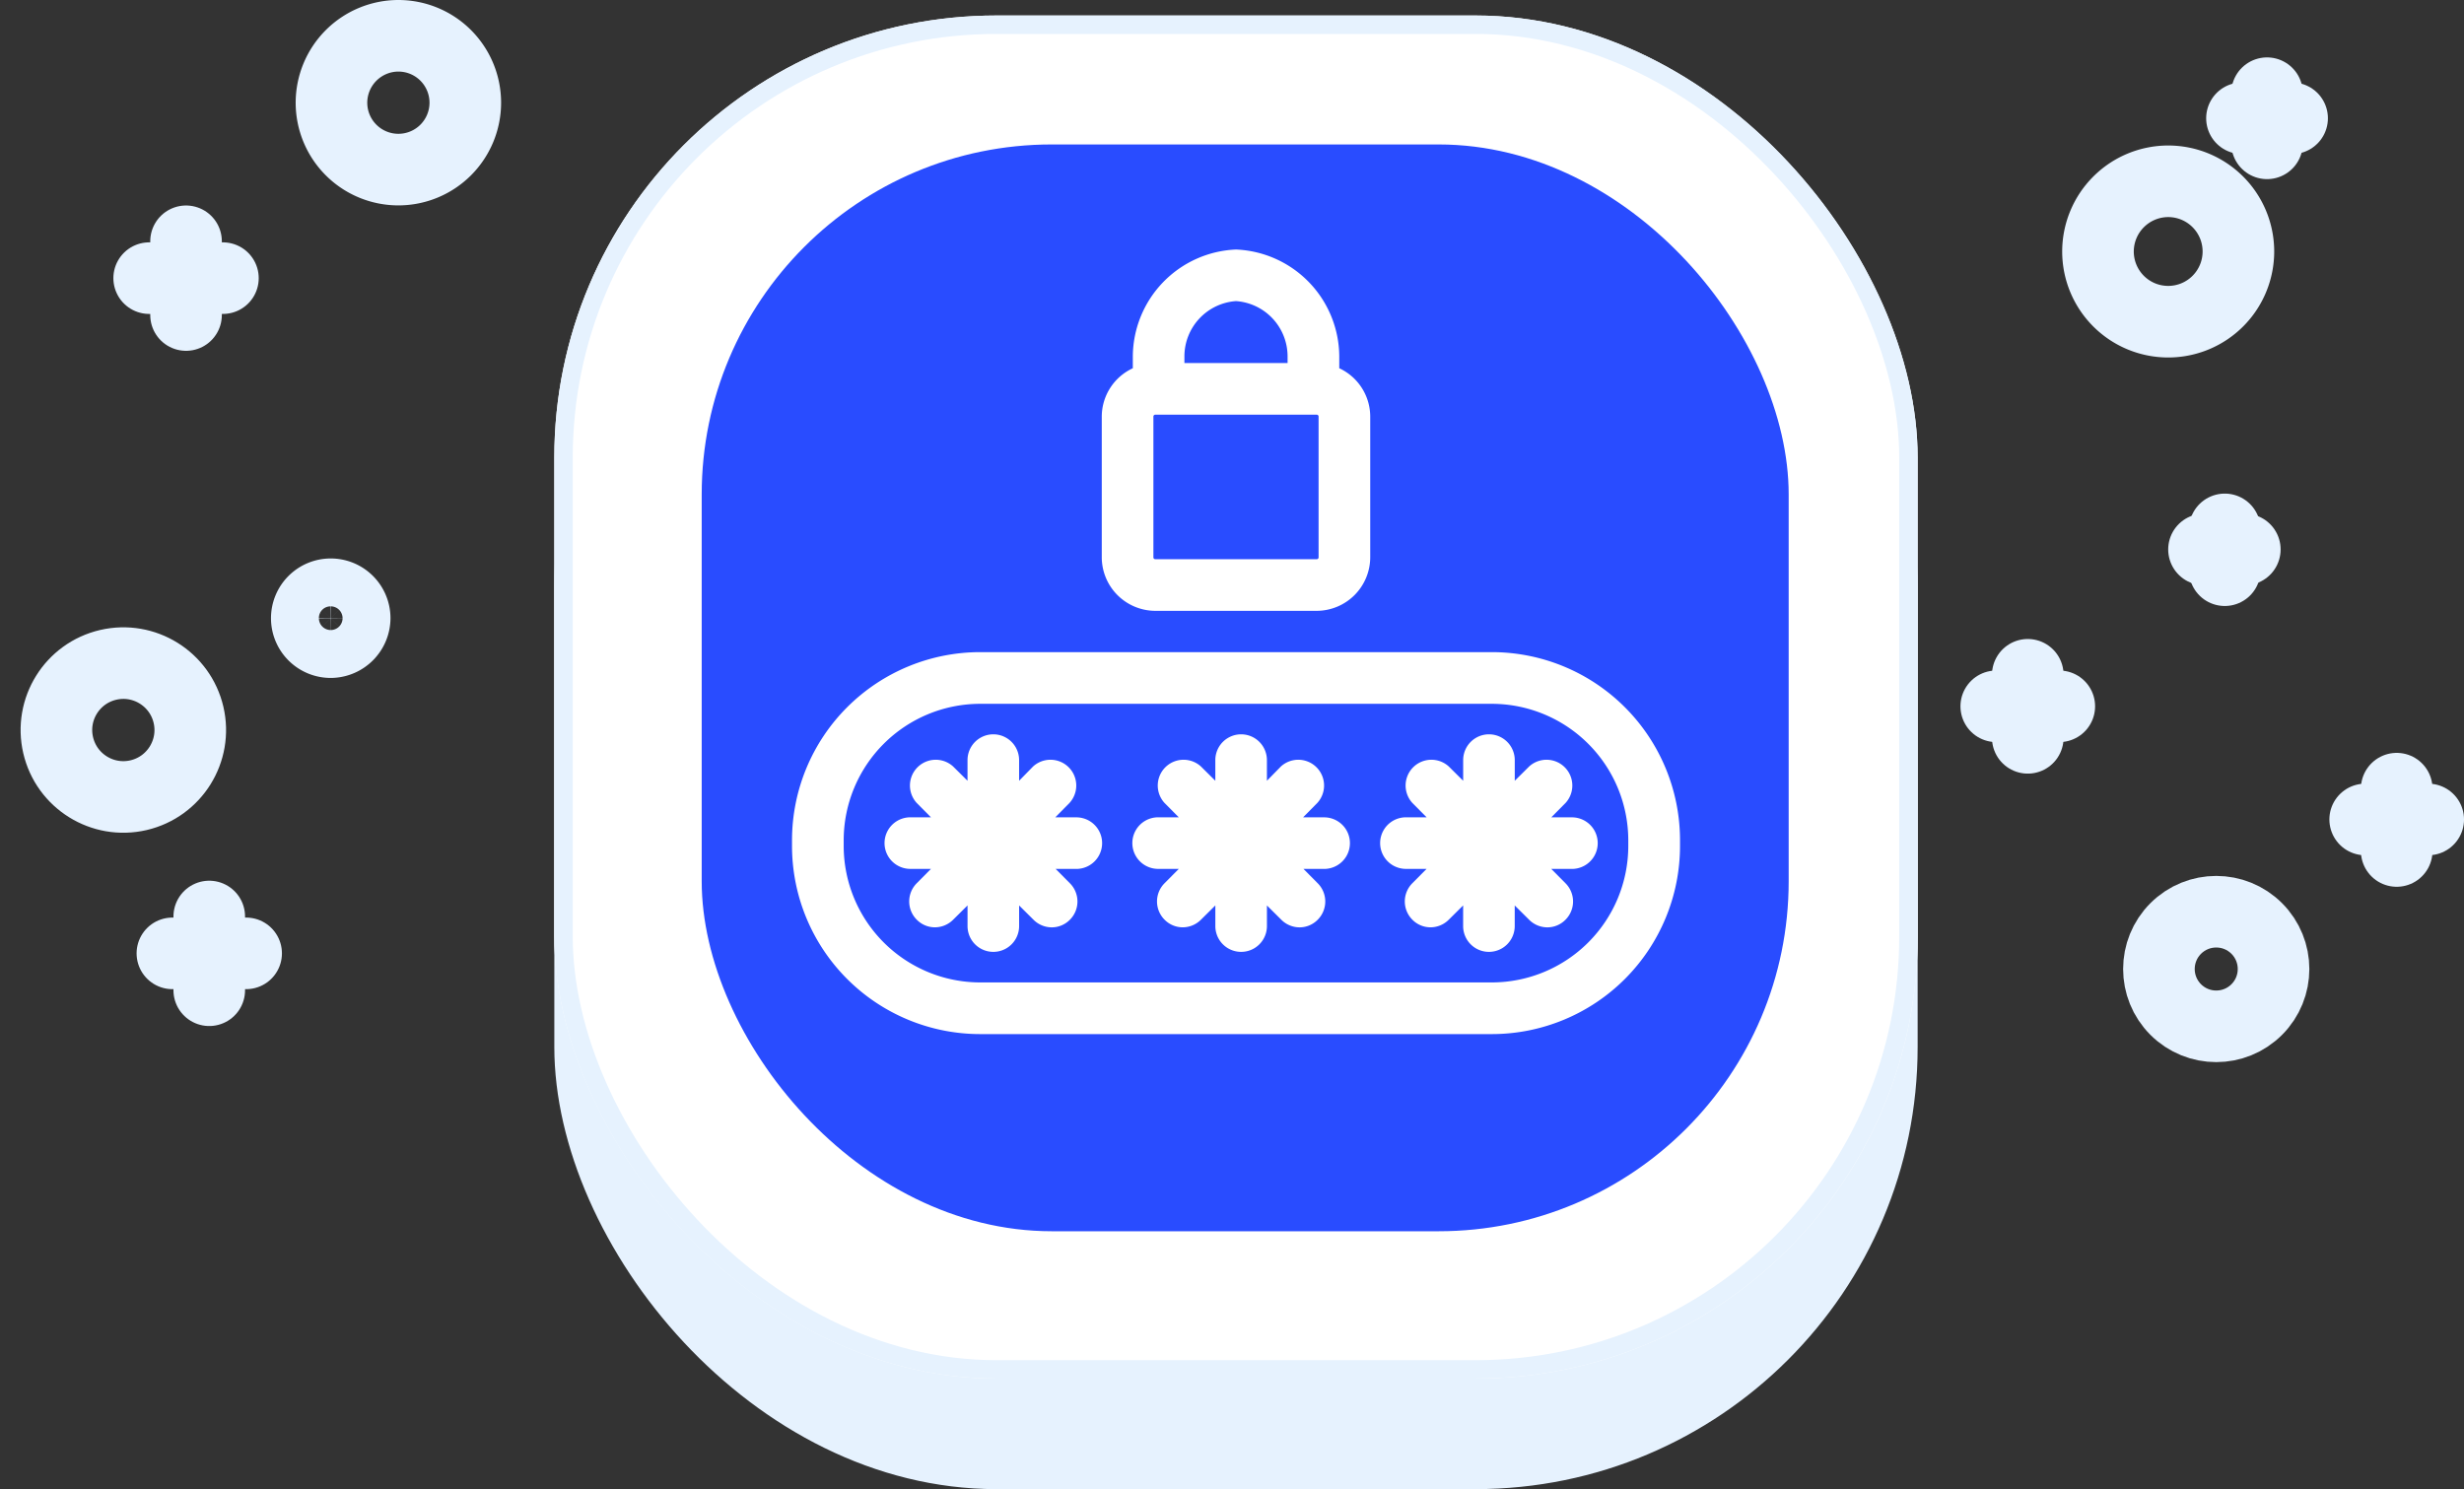
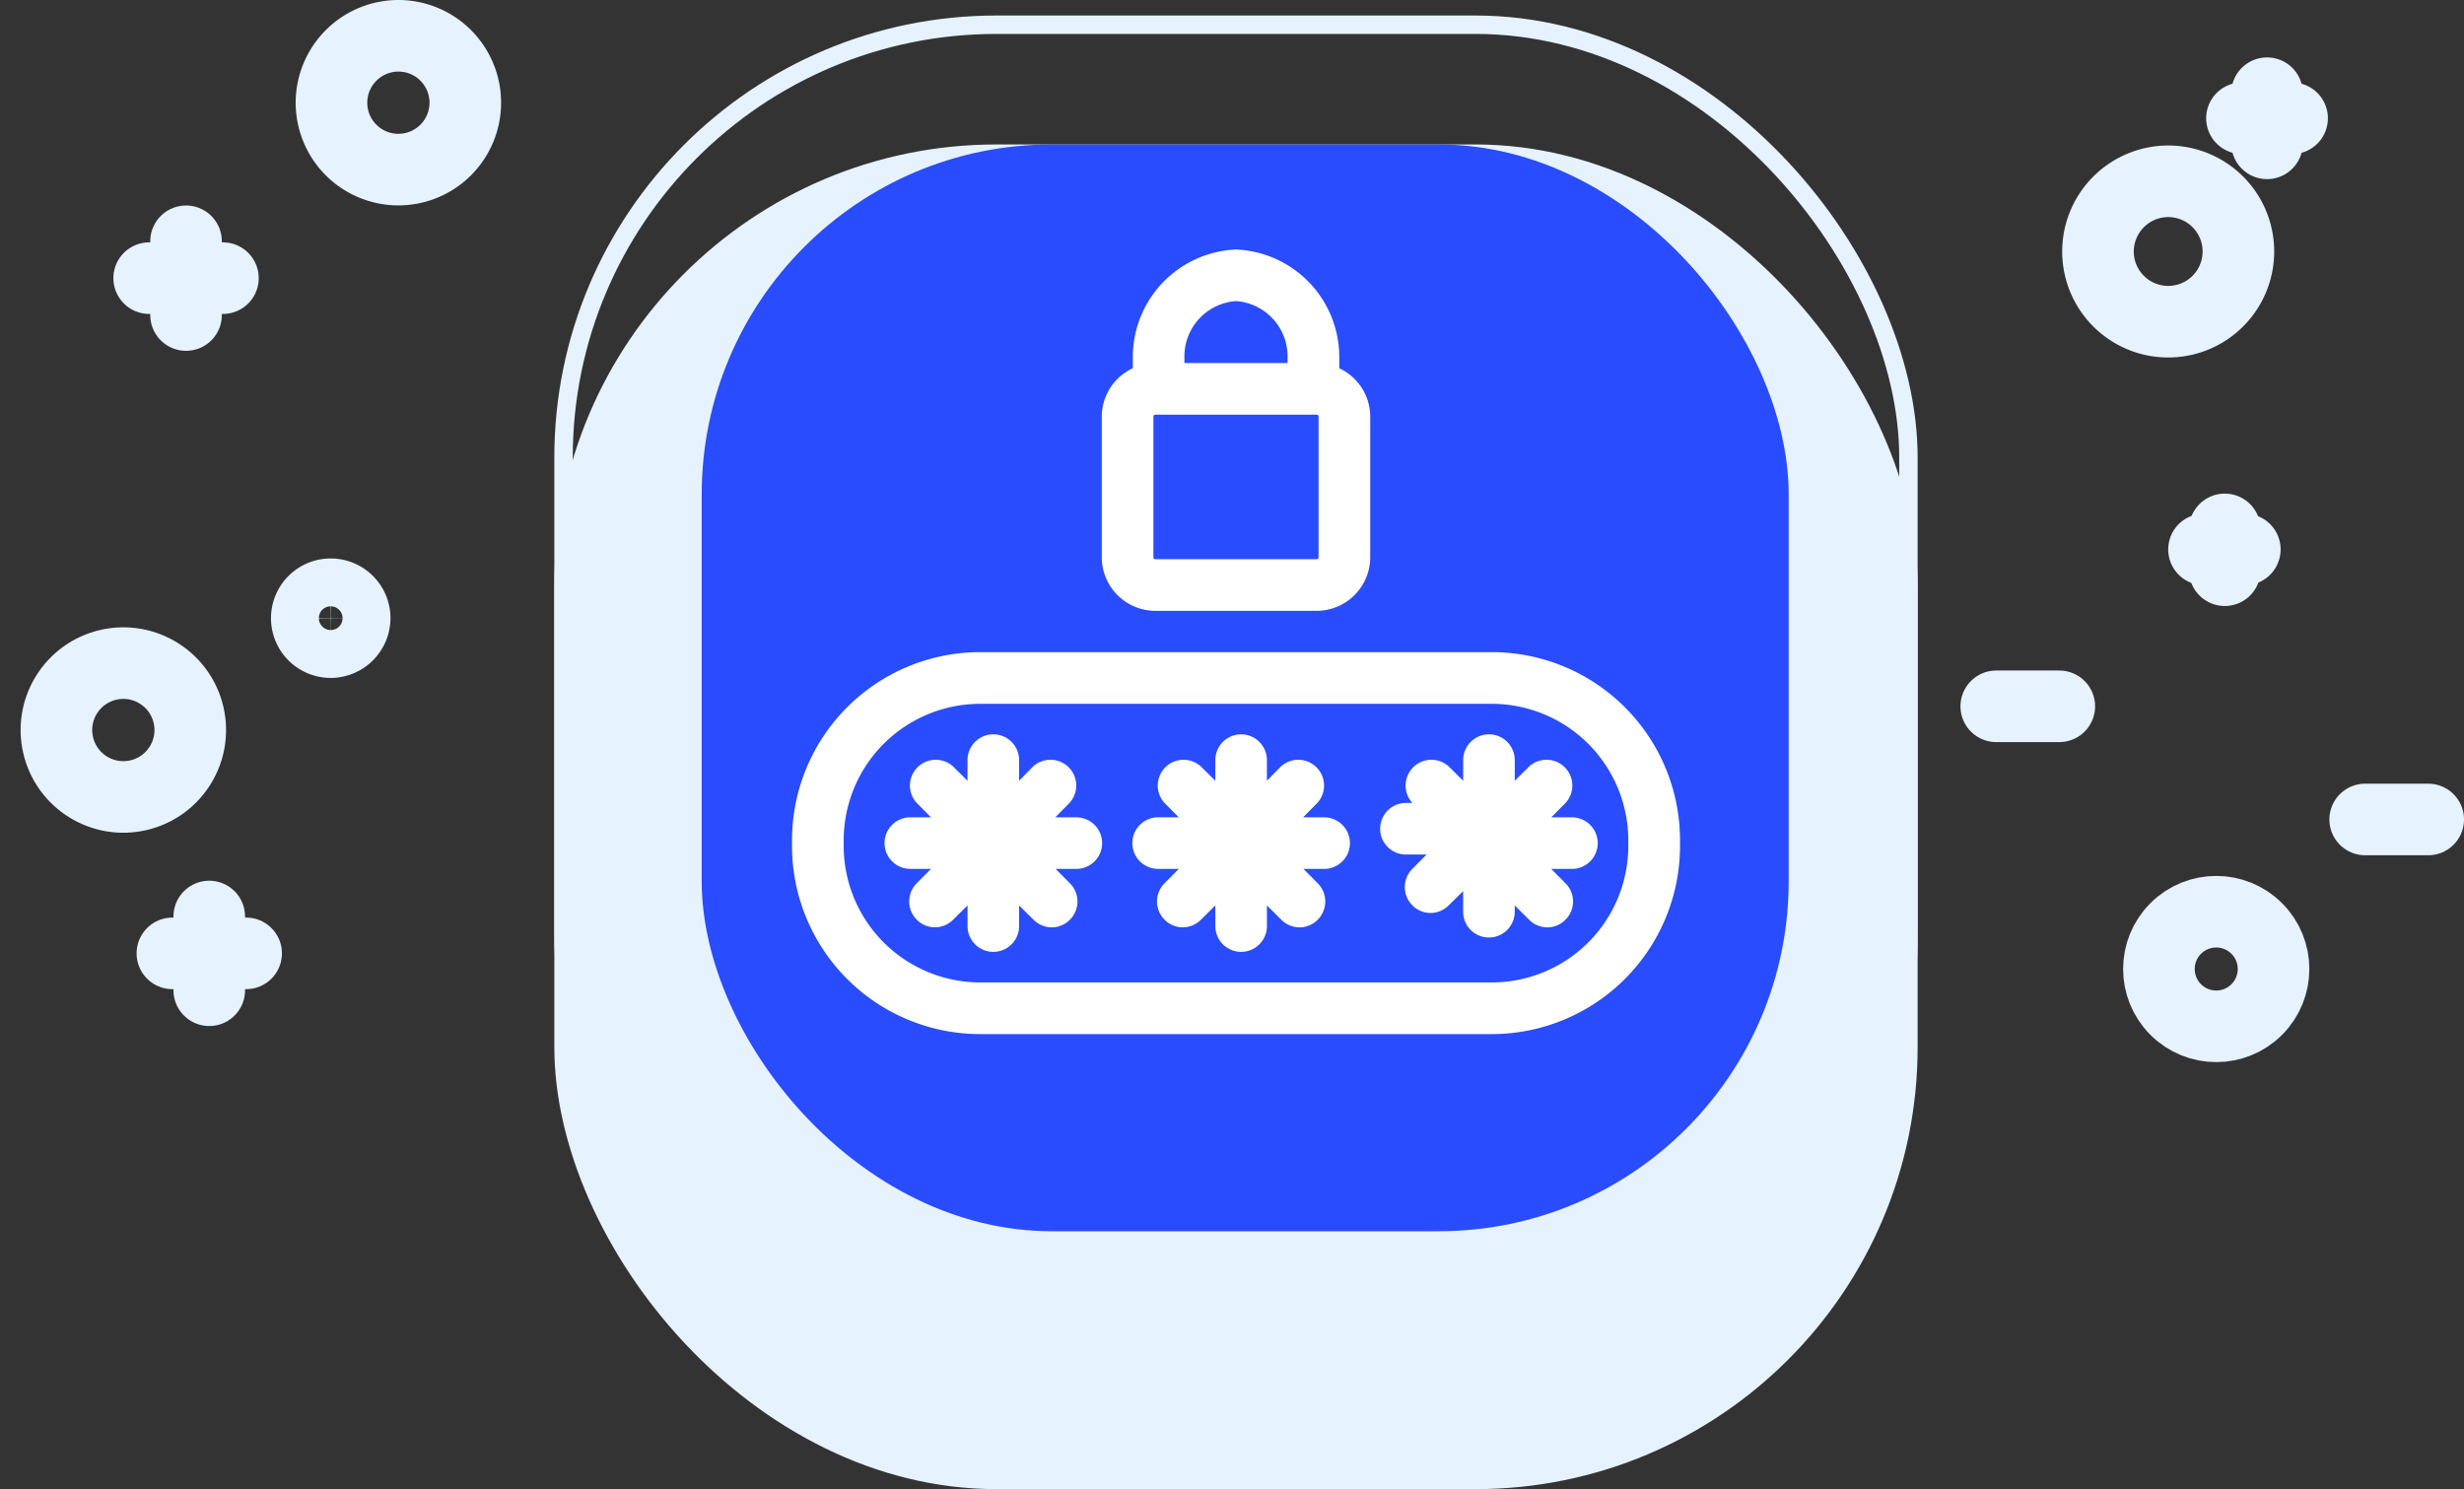
<svg xmlns="http://www.w3.org/2000/svg" width="133.744" height="80.842" viewBox="0 0 133.744 80.842">
  <rect x="0" y="0" width="133.744" height="80.842" fill="#333333" stroke="none" />
  <g id="icon-secure-password-storage" transform="translate(2.333 0.842)">
    <rect id="Rectangle_285" data-name="Rectangle 285" width="74" height="73" rx="24" transform="translate(27.755 7)" fill="#e6f2fe" />
    <g id="Rectangle_284" data-name="Rectangle 284" transform="translate(27.755)" fill="#fff" stroke="#e6f2fe" stroke-width="1">
-       <rect width="74" height="74" rx="24" stroke="none" />
      <rect x="0.5" y="0.5" width="73" height="73" rx="23.5" fill="none" />
    </g>
    <rect id="Rectangle_286" data-name="Rectangle 286" width="59" height="59" rx="19" transform="translate(35.755 7)" fill="#294cff" />
    <g id="Group_3561" data-name="Group 3561" transform="translate(106.022 4.217)">
      <g id="Group_1868" data-name="Group 1868" transform="translate(13.337 0)">
        <line id="Line_1" data-name="Line 1" y2="2.722" transform="translate(1.361)" fill="none" stroke="#e6f2fe" stroke-linecap="round" stroke-linejoin="round" stroke-miterlimit="10" stroke-width="3.886" />
        <line id="Line_2" data-name="Line 2" x2="2.722" transform="translate(0 1.361)" fill="none" stroke="#e6f2fe" stroke-linecap="round" stroke-linejoin="round" stroke-miterlimit="10" stroke-width="3.886" />
      </g>
      <g id="Group_1870" data-name="Group 1870" transform="translate(11.276 23.68)">
        <line id="Line_5" data-name="Line 5" y2="2.216" transform="translate(1.128)" fill="none" stroke="#e6f2fe" stroke-linecap="round" stroke-linejoin="round" stroke-miterlimit="10" stroke-width="3.886" />
        <line id="Line_6" data-name="Line 6" x2="2.216" transform="translate(0 1.089)" fill="none" stroke="#e6f2fe" stroke-linecap="round" stroke-linejoin="round" stroke-miterlimit="10" stroke-width="3.886" />
      </g>
      <path id="Path_2247" data-name="Path 2247" d="M420.4,88.611a3.811,3.811,0,1,0,3.811-3.811A3.817,3.817,0,0,0,420.4,88.611Z" transform="translate(-414.878 -80.017)" fill="none" stroke="#e6f2fe" stroke-linecap="round" stroke-linejoin="round" stroke-miterlimit="10" stroke-width="3.886" />
      <g id="Group_1871" data-name="Group 1871" transform="translate(20.025 37.756)">
-         <line id="Line_7" data-name="Line 7" y1="3.383" transform="translate(1.711)" fill="none" stroke="#e6f2fe" stroke-linecap="round" stroke-linejoin="round" stroke-miterlimit="10" stroke-width="3.886" />
        <line id="Line_8" data-name="Line 8" x1="3.422" transform="translate(0 1.672)" fill="none" stroke="#e6f2fe" stroke-linecap="round" stroke-linejoin="round" stroke-miterlimit="10" stroke-width="3.886" />
      </g>
      <g id="Group_1872" data-name="Group 1872" transform="translate(0 31.574)">
-         <line id="Line_9" data-name="Line 9" y1="3.422" transform="translate(1.711)" fill="none" stroke="#e6f2fe" stroke-linecap="round" stroke-linejoin="round" stroke-miterlimit="10" stroke-width="3.886" />
        <line id="Line_10" data-name="Line 10" x1="3.422" transform="translate(0 1.711)" fill="none" stroke="#e6f2fe" stroke-linecap="round" stroke-linejoin="round" stroke-miterlimit="10" stroke-width="3.886" />
      </g>
      <circle id="Ellipse_306" data-name="Ellipse 306" cx="3.111" cy="3.111" r="3.111" transform="translate(7.541 47.547) rotate(-45)" fill="none" stroke="#e6f2fe" stroke-linecap="round" stroke-linejoin="round" stroke-miterlimit="10" stroke-width="3.886" />
    </g>
    <g id="Group_3562" data-name="Group 3562" transform="translate(0 1.101)">
      <g id="Group_1875" data-name="Group 1875" transform="translate(7.024 47.812)">
        <line id="Line_13" data-name="Line 13" y2="4.003" transform="translate(2.001 0)" fill="none" stroke="#e6f2fe" stroke-linecap="round" stroke-linejoin="round" stroke-miterlimit="10" stroke-width="3.886" />
        <line id="Line_14" data-name="Line 14" x2="4.003" transform="translate(0 2.001)" fill="none" stroke="#e6f2fe" stroke-linecap="round" stroke-linejoin="round" stroke-miterlimit="10" stroke-width="3.886" />
      </g>
      <g id="Group_1876" data-name="Group 1876" transform="translate(5.764 11.156)">
        <line id="Line_15" data-name="Line 15" y2="4.003" transform="translate(2.001)" fill="none" stroke="#e6f2fe" stroke-linecap="round" stroke-linejoin="round" stroke-miterlimit="10" stroke-width="3.886" />
        <line id="Line_16" data-name="Line 16" x2="4.003" transform="translate(0 2.001)" fill="none" stroke="#e6f2fe" stroke-linecap="round" stroke-linejoin="round" stroke-miterlimit="10" stroke-width="3.886" />
      </g>
      <circle id="Ellipse_307" data-name="Ellipse 307" cx="3.632" cy="3.632" r="3.632" transform="matrix(0.974, -0.227, 0.227, 0.974, 0, 34.976)" fill="none" stroke="#e6f2fe" stroke-linecap="round" stroke-linejoin="round" stroke-miterlimit="10" stroke-width="3.886" />
      <path id="Path_2248" data-name="Path 2248" d="M89.2,63.932A3.632,3.632,0,1,0,92.832,60.3,3.638,3.638,0,0,0,89.2,63.932Z" transform="translate(-73.541 -60.3)" fill="none" stroke="#e6f2fe" stroke-linecap="round" stroke-linejoin="round" stroke-miterlimit="10" stroke-width="3.886" />
      <path id="Path_2251" data-name="Path 2251" d="M88.194,143.4a1.3,1.3,0,1,0-1.3,1.3A1.313,1.313,0,0,0,88.194,143.4Z" transform="translate(-71.275 -111.782)" fill="none" stroke="#e6f2fe" stroke-linecap="round" stroke-linejoin="round" stroke-miterlimit="10" stroke-width="3.886" />
    </g>
    <g id="noun-secure-password-3647944" transform="translate(33.657 0.704)">
      <path id="Path_5289" data-name="Path 5289" d="M39.909,31.615h8.754a2.914,2.914,0,0,0,2.909-2.909V21.073a2.9,2.9,0,0,0-1.681-2.628v-.661A5.843,5.843,0,0,0,44.286,12a5.843,5.843,0,0,0-5.6,5.784v.661A2.9,2.9,0,0,0,37,21.073v7.633a2.914,2.914,0,0,0,2.909,2.909Zm8.86-2.909a.1.1,0,0,1-.106.106H39.909a.1.1,0,0,1-.106-.106V21.073a.1.1,0,0,1,.106-.106h8.754a.1.1,0,0,1,.106.106ZM44.286,14.8a3.01,3.01,0,0,1,2.8,2.982v.381h-5.6v-.381A3.01,3.01,0,0,1,44.286,14.8Z" transform="translate(-13.187)" fill="#fff" />
      <path id="Path_5290" data-name="Path 5290" d="M44.992,51H17.205A10.217,10.217,0,0,0,7,61.205v.325A10.217,10.217,0,0,0,17.205,71.736H44.992A10.217,10.217,0,0,0,55.2,61.531v-.325A10.217,10.217,0,0,0,44.992,51Zm7.4,10.531a7.415,7.415,0,0,1-7.4,7.4H17.205a7.415,7.415,0,0,1-7.4-7.4v-.325a7.415,7.415,0,0,1,7.4-7.4H44.992a7.415,7.415,0,0,1,7.4,7.4Z" transform="translate(0 -17.143)" fill="#fff" />
      <path id="Path_5291" data-name="Path 5291" d="M26.35,63.466H25.23L26,62.687a1.4,1.4,0,0,0-1.978-1.978l-.757.773V60.361a1.4,1.4,0,1,0-2.8,0v1.121l-.779-.773a1.4,1.4,0,0,0-1.978,1.978l.773.779H17.361a1.4,1.4,0,1,0,0,2.8h1.121l-.773.779a1.4,1.4,0,0,0,0,1.978,1.379,1.379,0,0,0,.986.415,1.4,1.4,0,0,0,.992-.415l.779-.773v1.121a1.4,1.4,0,1,0,2.8,0V68.252l.779.773a1.4,1.4,0,0,0,.992.415,1.379,1.379,0,0,0,.986-.415,1.4,1.4,0,0,0,0-1.978l-.773-.779h1.121a1.4,1.4,0,1,0,0-2.8Z" transform="translate(-3.939 -20.642)" fill="#fff" />
      <path id="Path_5292" data-name="Path 5292" d="M50.35,63.466H49.23L50,62.687a1.4,1.4,0,0,0-1.978-1.978l-.757.773V60.361a1.4,1.4,0,1,0-2.8,0v1.121l-.779-.773a1.4,1.4,0,0,0-1.978,1.978l.773.779H41.361a1.4,1.4,0,1,0,0,2.8h1.121l-.773.779a1.4,1.4,0,0,0,0,1.978,1.379,1.379,0,0,0,.986.415,1.4,1.4,0,0,0,.992-.415l.779-.773v1.121a1.4,1.4,0,0,0,2.8,0V68.252l.779.773a1.4,1.4,0,0,0,.992.415,1.379,1.379,0,0,0,.986-.415,1.4,1.4,0,0,0,0-1.978l-.773-.779h1.121a1.4,1.4,0,1,0,0-2.8Z" transform="translate(-14.488 -20.642)" fill="#fff" />
-       <path id="Path_5293" data-name="Path 5293" d="M73.252,63.466l.773-.779a1.4,1.4,0,0,0-1.978-1.978l-.779.773V60.361a1.4,1.4,0,0,0-2.8,0v1.121l-.779-.773a1.4,1.4,0,0,0-1.978,1.978l.773.779H65.361a1.4,1.4,0,1,0,0,2.8h1.121l-.773.779a1.4,1.4,0,0,0,0,1.978,1.379,1.379,0,0,0,.986.415,1.4,1.4,0,0,0,.992-.415l.779-.773v1.121a1.4,1.4,0,0,0,2.8,0V68.252l.779.773a1.4,1.4,0,0,0,.992.415,1.379,1.379,0,0,0,.986-.415,1.4,1.4,0,0,0,0-1.978l-.773-.779h1.121a1.4,1.4,0,1,0,0-2.8Z" transform="translate(-25.038 -20.642)" fill="#fff" />
+       <path id="Path_5293" data-name="Path 5293" d="M73.252,63.466l.773-.779a1.4,1.4,0,0,0-1.978-1.978l-.779.773V60.361a1.4,1.4,0,0,0-2.8,0v1.121l-.779-.773a1.4,1.4,0,0,0-1.978,1.978H65.361a1.4,1.4,0,1,0,0,2.8h1.121l-.773.779a1.4,1.4,0,0,0,0,1.978,1.379,1.379,0,0,0,.986.415,1.4,1.4,0,0,0,.992-.415l.779-.773v1.121a1.4,1.4,0,0,0,2.8,0V68.252l.779.773a1.4,1.4,0,0,0,.992.415,1.379,1.379,0,0,0,.986-.415,1.4,1.4,0,0,0,0-1.978l-.773-.779h1.121a1.4,1.4,0,1,0,0-2.8Z" transform="translate(-25.038 -20.642)" fill="#fff" />
    </g>
  </g>
</svg>